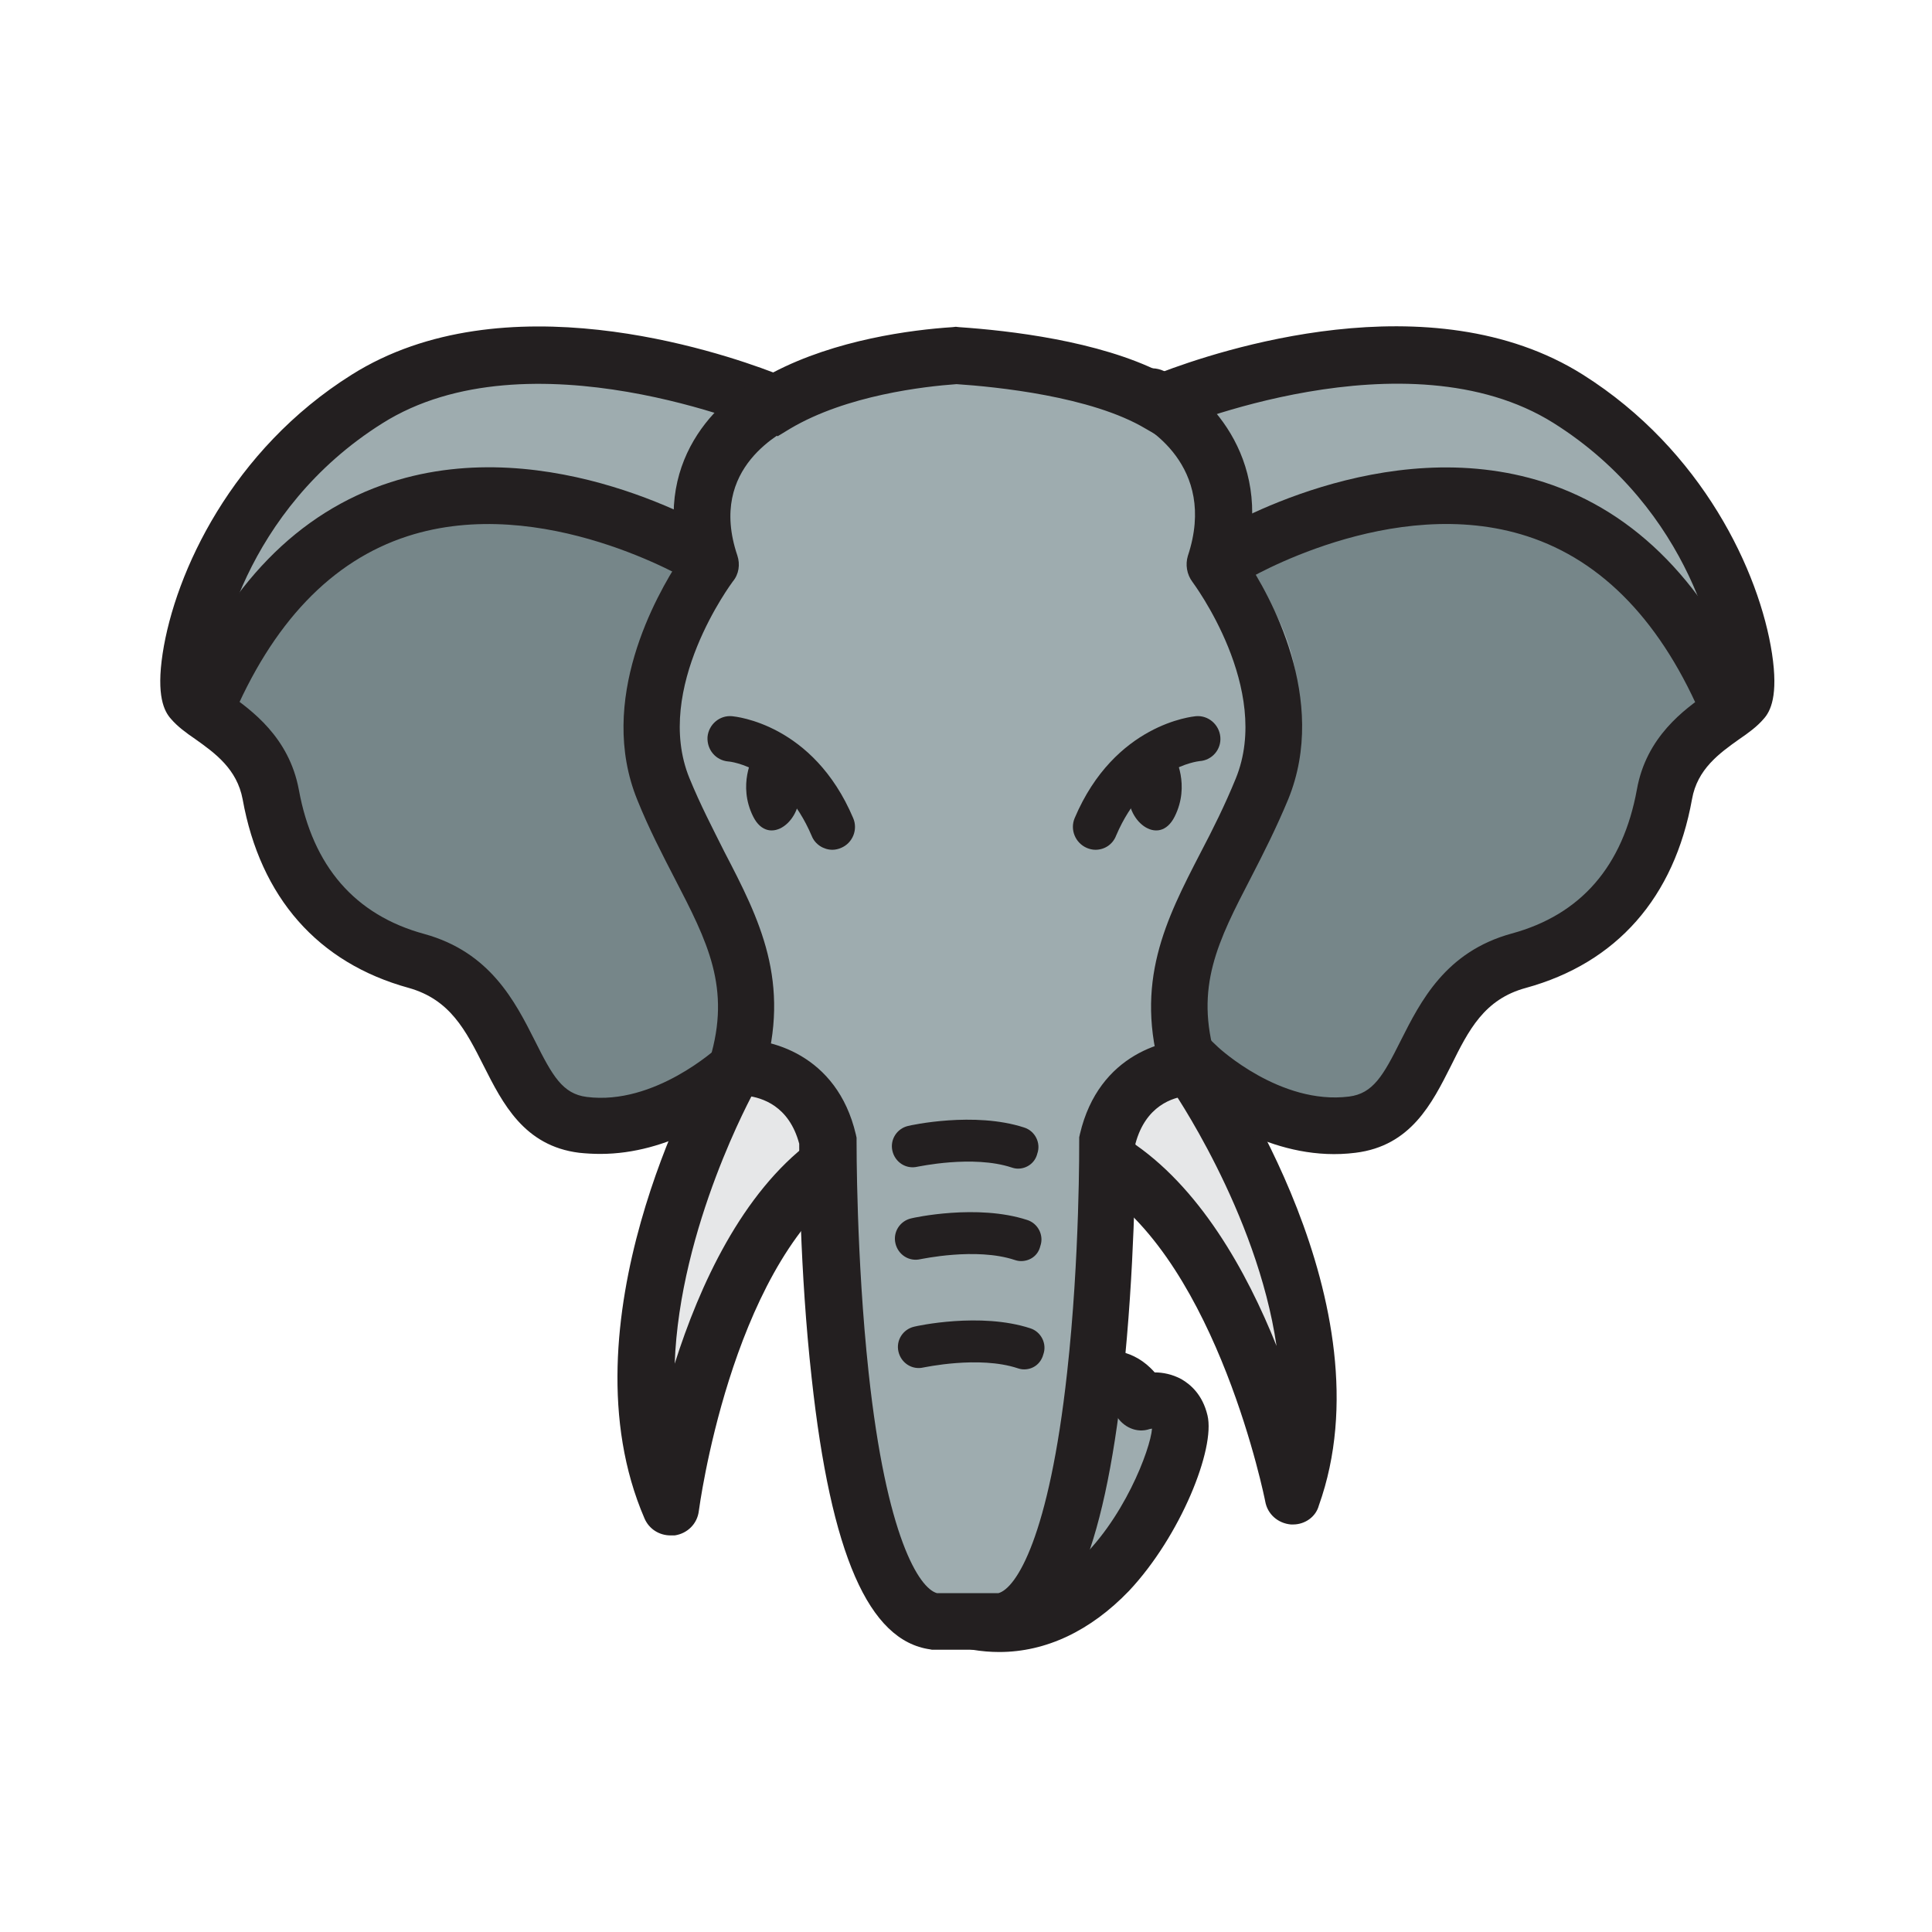
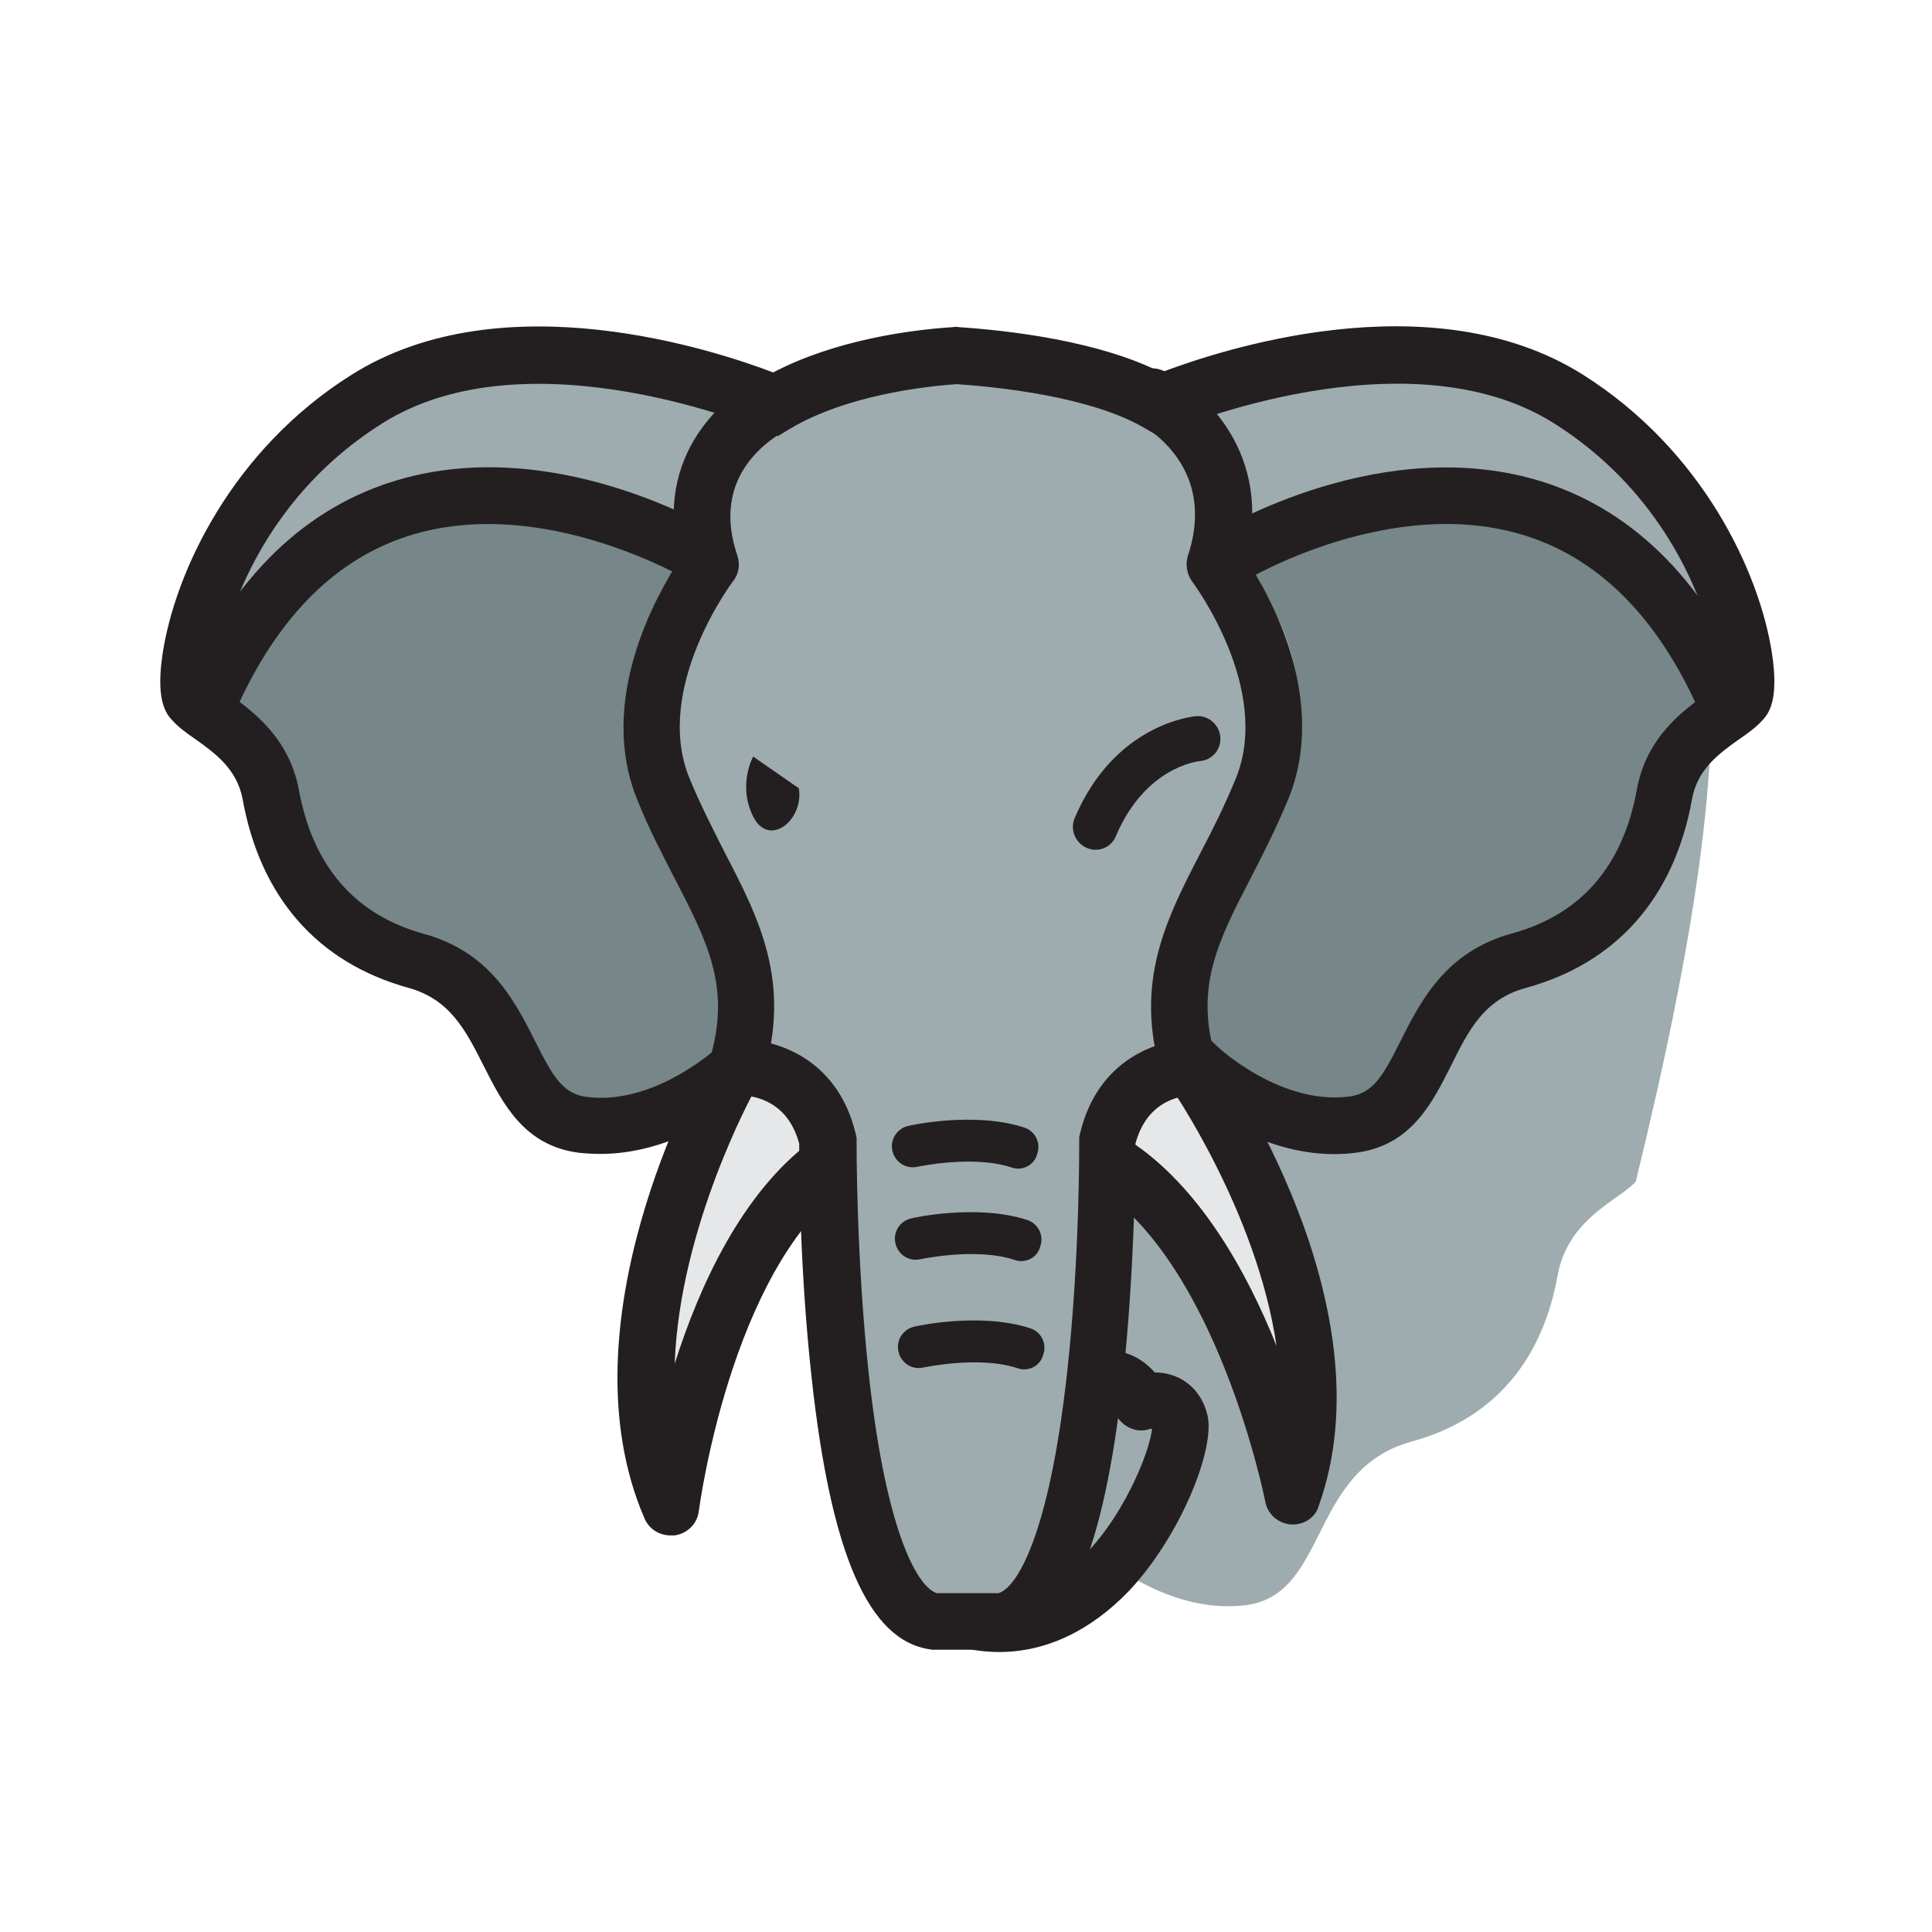
<svg xmlns="http://www.w3.org/2000/svg" version="1.0" id="Layer_1" x="0px" y="0px" viewBox="0 0 512 512" style="enable-background:new 0 0 512 512;" xml:space="preserve">
  <g>
-     <path style="fill:#9EACAF;" d="M415.6,105.7c-42.8-26.9-108.3,1.4-108.3,1.4c-16-9.5-42.9-12.1-53.5-12.8c-0.1,0-0.2,0-0.4,0   c-0.1,0-0.3,0-0.4,0c-10.4,0.7-31.5,3.3-47.5,12.8c0,0-65.5-28.3-108.3-1.4s-50.3,75.2-46.2,80c4.1,4.8,17.9,9.7,20.7,24.8   c2.8,15.2,11,36.6,38.6,44.1c27.6,7.6,22.1,40.7,44.1,43.4c22.1,2.8,40.8-15.2,40.8-15.2s19.2-1.4,24,19.3   c0,0-0.7,123.3,28.3,127.4h5.5h0.8h11.5c29-4.1,28.3-127.4,28.3-127.4c4.8-20.7,24-19.3,24-19.3s18.7,17.9,40.8,15.2   c22.1-2.8,16.6-35.9,44.1-43.4c27.6-7.6,35.9-29,38.6-44.1c2.8-15.2,16.6-20,20.7-24.8C465.9,180.8,458.3,132.6,415.6,105.7z" />
+     <path style="fill:#9EACAF;" d="M415.6,105.7c-42.8-26.9-108.3,1.4-108.3,1.4c-16-9.5-42.9-12.1-53.5-12.8c-0.1,0-0.2,0-0.4,0   c-0.1,0-0.3,0-0.4,0c-10.4,0.7-31.5,3.3-47.5,12.8c0,0-65.5-28.3-108.3-1.4s-50.3,75.2-46.2,80c4.1,4.8,17.9,9.7,20.7,24.8   c2.8,15.2,11,36.6,38.6,44.1c27.6,7.6,22.1,40.7,44.1,43.4c22.1,2.8,40.8-15.2,40.8-15.2s19.2-1.4,24,19.3   c0,0-0.7,123.3,28.3,127.4h5.5h0.8h11.5c4.8-20.7,24-19.3,24-19.3s18.7,17.9,40.8,15.2   c22.1-2.8,16.6-35.9,44.1-43.4c27.6-7.6,35.9-29,38.6-44.1c2.8-15.2,16.6-20,20.7-24.8C465.9,180.8,458.3,132.6,415.6,105.7z" />
    <path style="fill:#768689;" d="M56.2,183.9c0,0,22-49.2,68.1-51.2c46.1-2,60.4,15.4,60.4,15.4s-29.7,27.7-9.7,61.4   s29.2,51.7,22.5,65.5s-27.7,25.6-41,24.1S139.2,284.3,131,273s-13.8-18.4-27.1-20.5c-13.3-2-28.2-20.5-29.7-35.8   S56.2,183.9,56.2,183.9z" />
    <path style="fill:#768689;" d="M455.7,183.4c0,0-22-49.2-68.1-51.2c-46.1-2-60.4,15.4-60.4,15.4s29.7,27.7,9.7,61.4   s-29.2,51.7-22.5,65.5s27.7,25.6,41,24.1s17.4-14.8,25.6-26.1c8.2-11.3,13.8-18.4,27.1-20.5c13.3-2,28.2-20.5,29.7-35.8   C439.3,200.8,455.7,183.4,455.7,183.4z" />
    <path style="fill:#9EACAF;" d="M289.6,365.7c0,0,7.4-3.3,12.8,5.7c0,0,10-1.1,10.5,6.9s-31.7,57.4-36.3,50.3   C271.8,421.4,290.4,380.9,289.6,365.7z" />
    <g>
      <path style="fill:#E6E7E8;" d="M198.2,279.5c0,0-41.6,71.2-20.5,119.9c0,0,10.9-72,44.2-97" />
      <path style="fill:#231F20;" d="M177.7,406.9c-3,0-5.7-1.7-6.9-4.5c-22.3-51.6,14.4-117.8,16-120.6c2-3.6,6.6-4.9,10.2-2.9    c3.6,2,4.9,6.6,2.9,10.2c-0.3,0.6-19.8,35.9-21.1,72.3c6.6-20.8,17.8-45.2,36.1-58.9c3.3-2.5,8-1.8,10.5,1.5s1.8,8-1.5,10.5    c-30.4,22.8-38.6,85.2-38.7,85.9c-0.4,3.4-3,6-6.4,6.5C178.4,406.9,178,406.9,177.7,406.9z" />
    </g>
    <g>
      <path style="fill:#E6E7E8;" d="M313.3,278.3c0,0,47.2,68.2,29.4,118.2c0,0-15.2-70.2-50-93" />
      <path style="fill:#231F20;" d="M342.7,404c-0.2,0-0.4,0-0.6,0c-3.4-0.3-6.2-2.7-6.8-6.1c-0.1-0.6-12.5-62.4-44.3-83.1    c-3.5-2.3-4.4-6.9-2.2-10.4s6.9-4.4,10.4-2.2c18.6,12.1,31.2,34.7,39.1,54.5c-5.2-35.6-27.9-68.4-28.2-68.8    c-2.4-3.4-1.6-8.1,1.8-10.4c3.4-2.4,8.1-1.6,10.4,1.8c1.9,2.7,46.2,66.6,27.2,119.7C348.7,402,345.8,404,342.7,404z" />
    </g>
    <g>
      <path style="fill:#231F20;" d="M265.8,437.2H247l-0.5-0.1c-16.3-2.3-26.3-25.2-31.4-71.9c-3.2-28.7-3.3-56.5-3.3-62.1    c-2.7-10.1-9.9-12.2-13.8-12.7c-5.7,4.7-20.7,15.4-38.9,15.4c-1.8,0-3.7-0.1-5.6-0.3c-14.6-1.8-20.3-13.1-25.3-23    c-4.8-9.5-8.9-17.6-19.9-20.7c-24-6.6-39.3-23.9-44-50c-1.5-8-7.3-12.2-12.5-15.9c-2.5-1.7-4.8-3.4-6.5-5.4    c-1.8-2-3.9-6.1-2.2-17.3c3.3-21.6,18.4-54,50.1-73.9c40.2-25.3,97-6.2,111.7-0.6c16.6-8.7,36.7-11.3,47.5-12l0.9-0.1l0.9,0.1    c13.2,0.9,36.9,3.6,53.5,12c14.7-5.6,71.5-24.8,111.8,0.6l0,0c31.7,20,46.8,52.3,50.1,73.9c1.7,11.2-0.4,15.3-2.2,17.3    c-1.7,2-4,3.7-6.5,5.4c-5.2,3.7-11.1,7.9-12.5,15.9c-4.7,26.1-20,43.4-44,50c-11.1,3-15.2,11.2-19.9,20.7    c-5,9.9-10.6,21.2-25.3,23c-20.6,2.6-38.2-9.9-44.5-15.1c-3.9,0.4-11.1,2.6-13.8,12.7c0,5.5-0.2,33.4-3.3,62.1    c-5.1,46.7-15.1,69.6-31.4,71.9L265.8,437.2z M248.3,422.2h16.3c4.7-1.3,13.4-14.8,18.2-58.5c3.4-30.6,3.2-61.1,3.2-61.4l0-0.9    l0.2-0.9c5-21.3,23-25.7,31.9-25.1l2.7,0.2l2,1.9c0.1,0.1,16.5,15.4,34.7,13.1c6.4-0.8,9.1-5.6,13.7-14.8    c5.3-10.5,11.9-23.6,29.4-28.4c18.4-5,29.5-17.9,33.2-38.2c2.5-14,12.6-21.2,18.6-25.4c1-0.7,2.2-1.6,3-2.2    c0.6-8-7.1-46.5-43.7-69.5l0,0c-38.9-24.4-100.7,1.7-101.3,1.9l-3.5,1.5l-3.3-1.9c-14.4-8.6-39.7-11.1-50.1-11.8    c-8.4,0.6-29.1,2.9-44.1,11.8l-3.3,2l-3.5-1.5c-0.6-0.3-62.5-26.4-101.3-1.9c-36.6,23-44.3,61.5-43.7,69.5c0.8,0.7,2,1.5,3,2.2    c6,4.3,16,11.4,18.6,25.4c3.7,20.3,14.9,33.2,33.2,38.2c17.5,4.8,24.1,17.9,29.4,28.4c4.6,9.2,7.3,14,13.7,14.8    c18,2.3,34.5-13,34.7-13.1l2-1.9l2.7-0.2c8.8-0.6,26.9,3.8,31.9,25.1l0.2,0.9l0,0.9c0,0.3-0.1,30.9,3.2,61.4    C234.9,407.4,243.6,420.9,248.3,422.2z" />
    </g>
    <g>
      <path style="fill:#231F20;" d="M195.3,290.4c-0.7,0-1.5-0.1-2.2-0.3c-4-1.2-6.2-5.4-5-9.4c5.7-18.9-0.6-31.1-9.3-47.9    c-3.3-6.4-6.8-13.1-9.9-20.8c-10.8-26.5,5.1-54.3,11.2-63.7c-7.2-27.7,11.9-44.2,23.5-49.1c3.8-1.6,8.2,0.1,9.8,3.9    c1.6,3.8,0.5,7.1-2.9,9.5c-2.6,1.8-23.1,10.9-15.1,34.6c0.8,2.4,0.4,5-1.2,6.9c-0.2,0.3-21.2,28.3-11.5,52.1    c2.9,7.1,6.2,13.4,9.3,19.6c9.2,17.7,17.8,34.4,10.3,59.2C201.5,288.3,198.5,290.4,195.3,290.4z" />
    </g>
    <g>
      <path style="fill:#231F20;" d="M315.1,290.4c-3.2,0-6.2-2.1-7.2-5.3c-7.5-24.7,1.1-41.4,10.3-59.2c3.2-6.1,6.4-12.5,9.3-19.6    c9.7-23.8-11.3-51.8-11.5-52.1c-1.5-2-1.9-4.6-1.2-6.9c8-24.1-11.8-34.6-14-35.7c-3.7-1.8-4.2-6.1-2.4-9.8c1.8-3.7,6.3-5.2,10-3.5    c11,5.3,29,22.4,21.8,49.9c6.2,9.3,22,37.1,11.2,63.6c-3.2,7.7-6.6,14.4-9.9,20.8c-8.7,16.8-15,29-9.3,47.9c1.2,4-1,8.2-5,9.4    C316.5,290.3,315.8,290.4,315.1,290.4z" />
    </g>
    <g>
      <path style="fill:#231F20;" d="M264.8,437.8c-2.3,0-4.7-0.2-7.1-0.6c-4.1-0.7-6.8-4.6-6.1-8.6c0.7-4.1,4.6-6.8,8.6-6.1    c8.7,1.5,16.9-1.2,24.7-8c12.8-11.3,20-30.5,20.4-35.9c-0.2,0-0.4,0.1-0.6,0.1c-3.4,1.2-7.1-0.5-8.9-3.6l-1.4-2.4    c-1.2-2-5.7-6-4.9-8.2c0.8-2.1-1.7-5.5,0.5-6.1c3.5-1.1,10.5-1,16,5.3c2.2,0,4.7,0.5,7.1,1.8c2.4,1.4,5.6,4.1,6.9,9.6    c2.1,8.8-7.1,31.9-20.8,46.5C289,432.2,277.2,437.8,264.8,437.8z" />
    </g>
    <g>
      <g>
-         <path style="fill:#231F20;" d="M220.6,225.2c-2.3,0-4.6-1.4-5.5-3.7c-7.7-18.1-21.5-19.7-22.1-19.7c-3.3-0.3-5.7-3.1-5.5-6.5     c0.3-3.3,3.2-5.8,6.5-5.5c0.9,0.1,21.5,2,32.1,27c1.3,3-0.1,6.6-3.2,7.9C222.2,225,221.4,225.2,220.6,225.2z" />
-       </g>
+         </g>
      <path style="fill:#231F20;" d="M199.6,200.5c0,0-4.2,7.5,0,15.9s13.5,0.9,12.1-7.5" />
    </g>
    <g>
      <g>
        <path style="fill:#231F20;" d="M290.3,225.2c-0.8,0-1.6-0.2-2.3-0.5c-3-1.3-4.5-4.8-3.2-7.9c10.6-25,31.3-26.9,32.1-27     c3.3-0.3,6.2,2.2,6.5,5.5c0.3,3.3-2.2,6.2-5.5,6.4c-0.7,0.1-14.4,1.7-22.1,19.7C294.9,223.8,292.7,225.2,290.3,225.2z" />
      </g>
-       <path style="fill:#231F20;" d="M311.3,200.5c0,0,4.2,7.5,0,15.9c-4.2,8.4-13.5,0.9-12.1-7.5" />
    </g>
    <g>
      <path style="fill:#231F20;" d="M54.3,195.8c-1,0-2-0.2-2.9-0.6c-3.8-1.6-5.6-6-4-9.8c12.7-30.3,31.6-49.7,56.1-57.6    c42.4-13.7,85.6,12.4,87.4,13.5c3.5,2.2,4.6,6.8,2.5,10.3c-2.2,3.5-6.8,4.6-10.3,2.5h0c-0.4-0.2-39.3-23.6-75.1-12    c-20.1,6.5-35.9,23-46.8,49.1C60,194.1,57.2,195.8,54.3,195.8z" />
    </g>
    <g>
      <path style="fill:#231F20;" d="M458.4,195.8c-2.9,0-5.7-1.7-6.9-4.6c-10.9-26.1-26.7-42.6-46.8-49.1c-35.8-11.6-74.7,11.7-75.1,12    c-3.5,2.2-8.1,1-10.3-2.5c-2.2-3.5-1.1-8.1,2.5-10.3c1.8-1.1,45-27.1,87.4-13.5c24.5,7.9,43.4,27.3,56.1,57.6    c1.6,3.8-0.2,8.2-4,9.8C460.3,195.7,459.4,195.8,458.4,195.8z" />
    </g>
    <g>
      <path style="fill:#231F20;" d="M270.6,334.2c-0.6,0-1.1-0.1-1.7-0.3c-10.3-3.4-24.8-0.2-25-0.2c-3,0.7-5.9-1.2-6.6-4.2    c-0.7-3,1.2-5.9,4.1-6.6c0.7-0.2,17.6-3.9,30.8,0.4c2.9,0.9,4.5,4.1,3.5,6.9C275.1,332.8,272.9,334.2,270.6,334.2z" />
    </g>
    <g>
      <path style="fill:#231F20;" d="M271.4,362.9c-0.6,0-1.1-0.1-1.7-0.3c-10.3-3.4-24.8-0.2-25-0.2c-3,0.7-5.9-1.2-6.6-4.2    c-0.7-3,1.2-5.9,4.1-6.6c0.7-0.2,17.6-3.9,30.8,0.4c2.9,0.9,4.5,4.1,3.5,6.9C275.8,361.5,273.7,362.9,271.4,362.9z" />
    </g>
    <g>
      <path style="fill:#231F20;" d="M269.8,309.7c-0.6,0-1.1-0.1-1.7-0.3c-10.3-3.4-24.8-0.2-25-0.2c-3,0.7-5.9-1.2-6.6-4.2    c-0.7-3,1.2-5.9,4.1-6.6c0.7-0.2,17.6-3.9,30.8,0.4c2.9,0.9,4.5,4.1,3.5,6.9C274.3,308.2,272.1,309.7,269.8,309.7z" />
    </g>
  </g>
</svg>